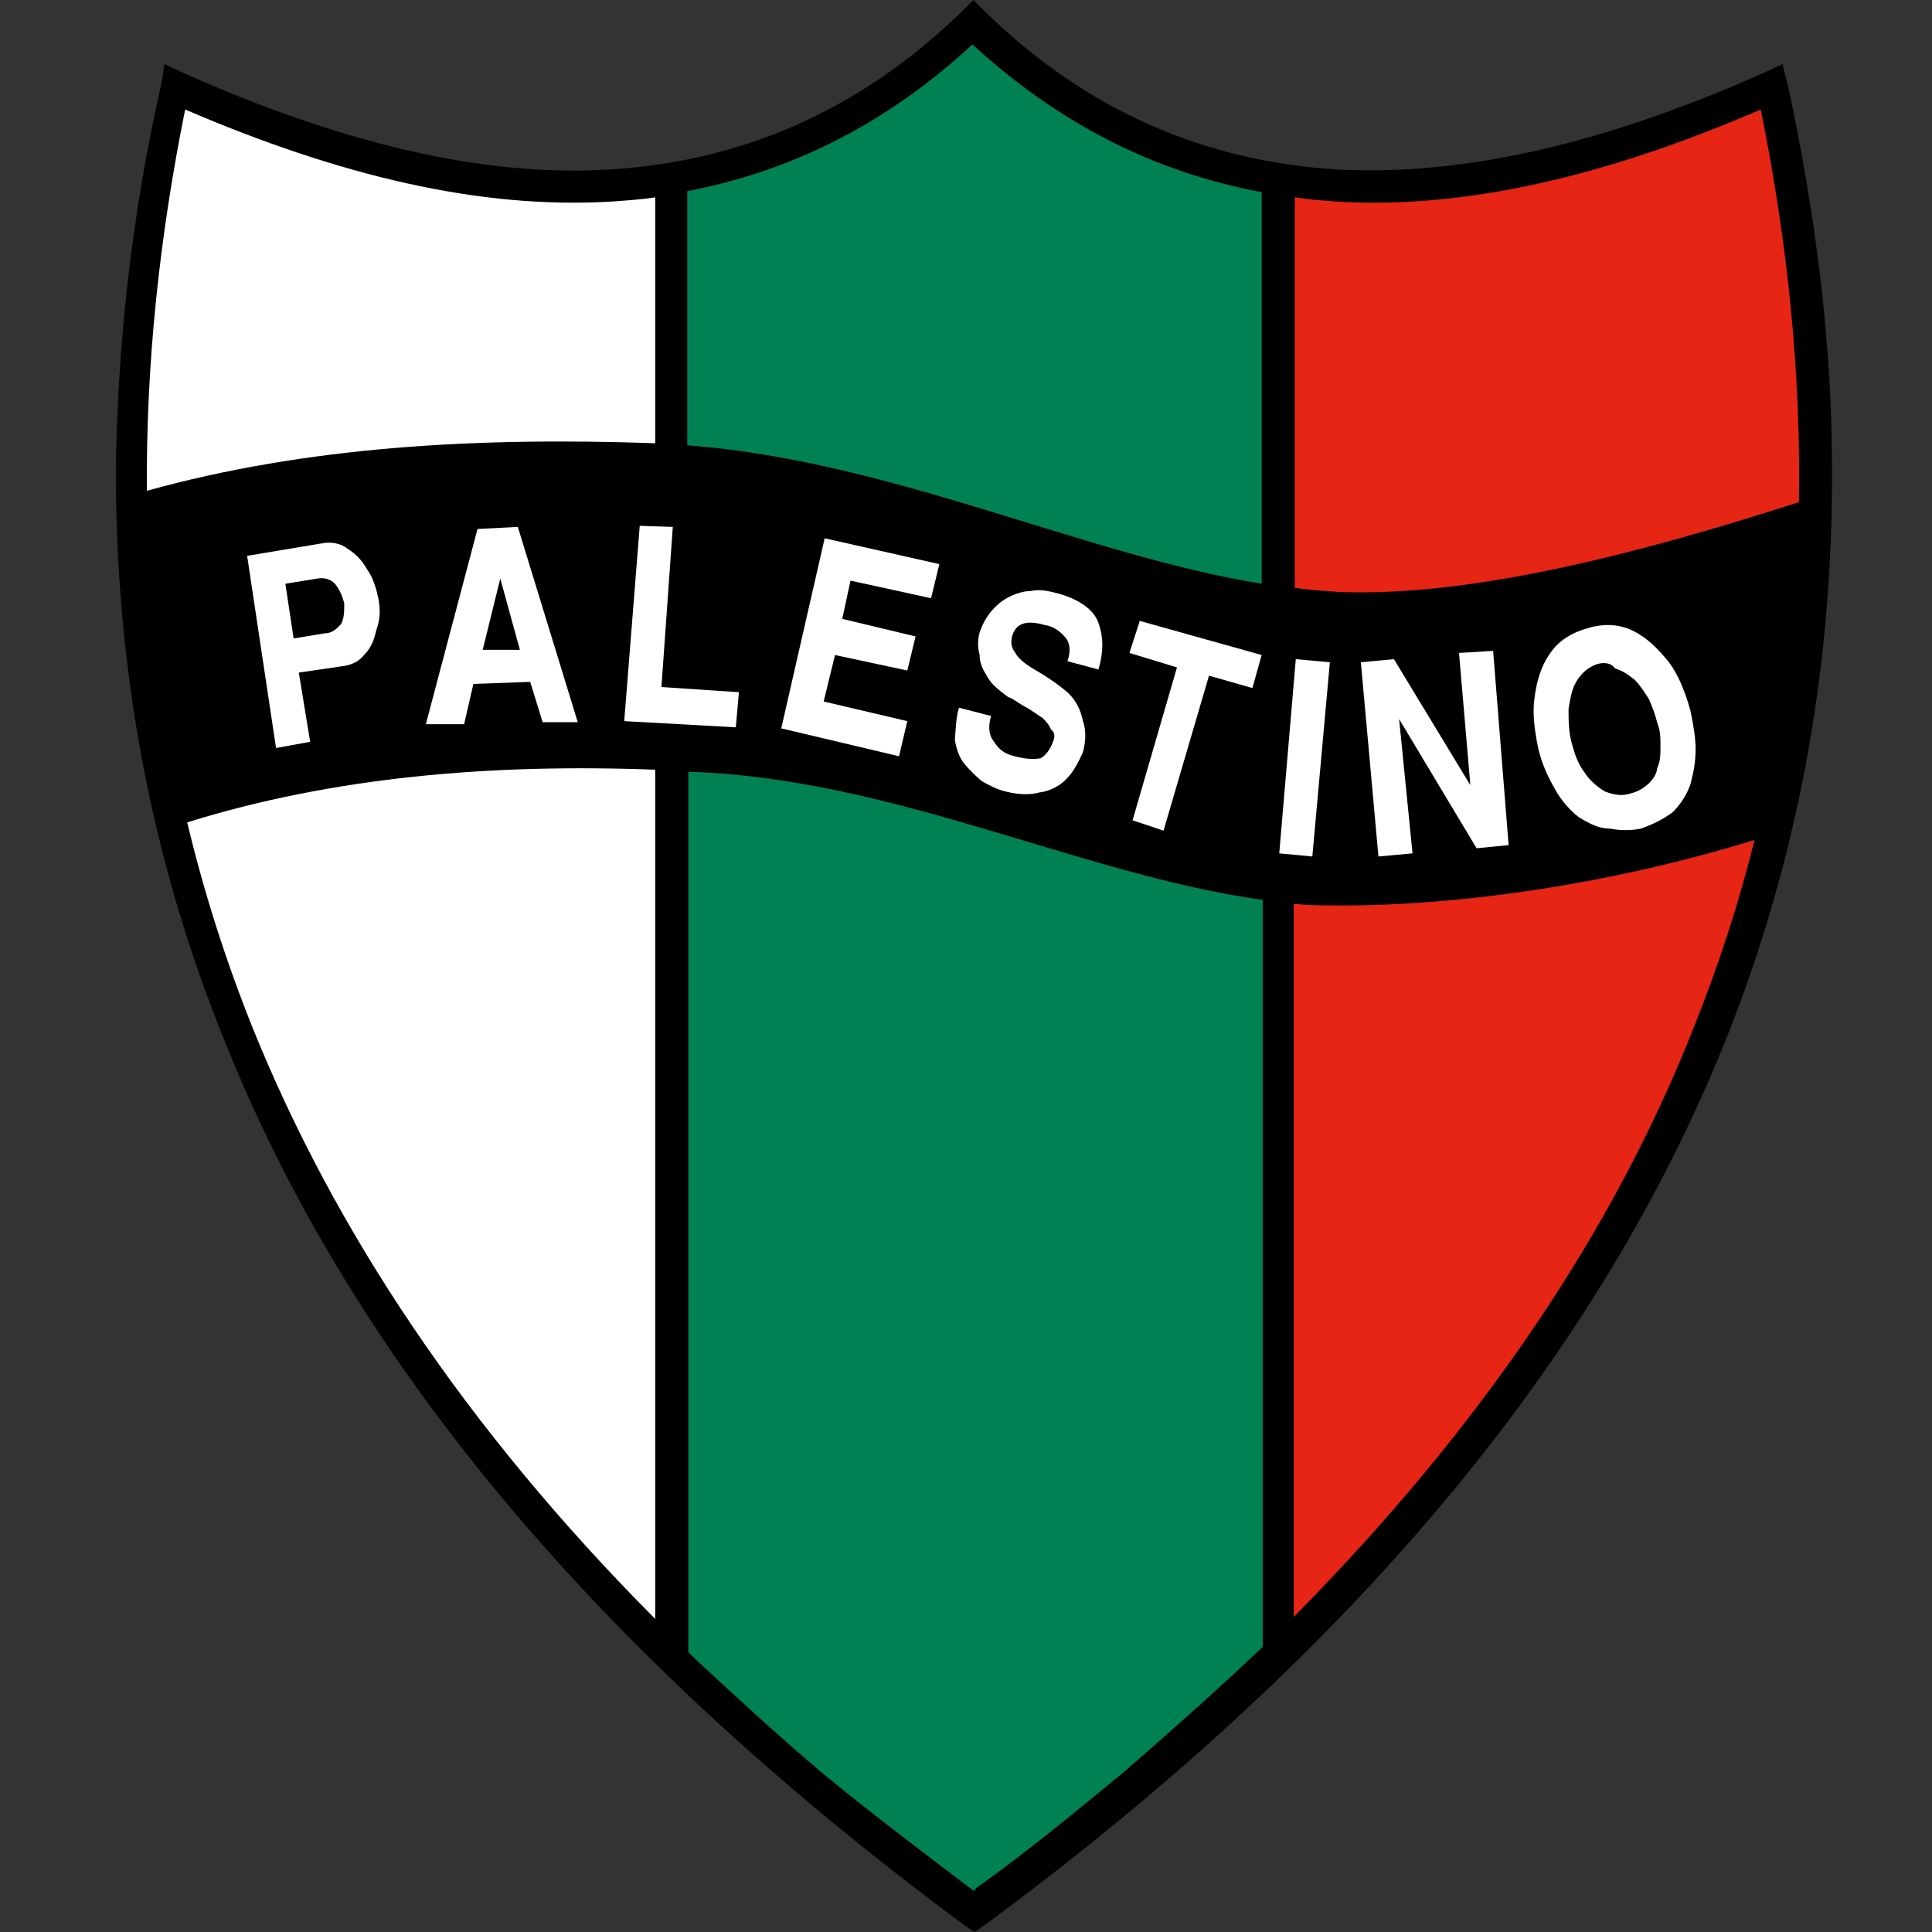
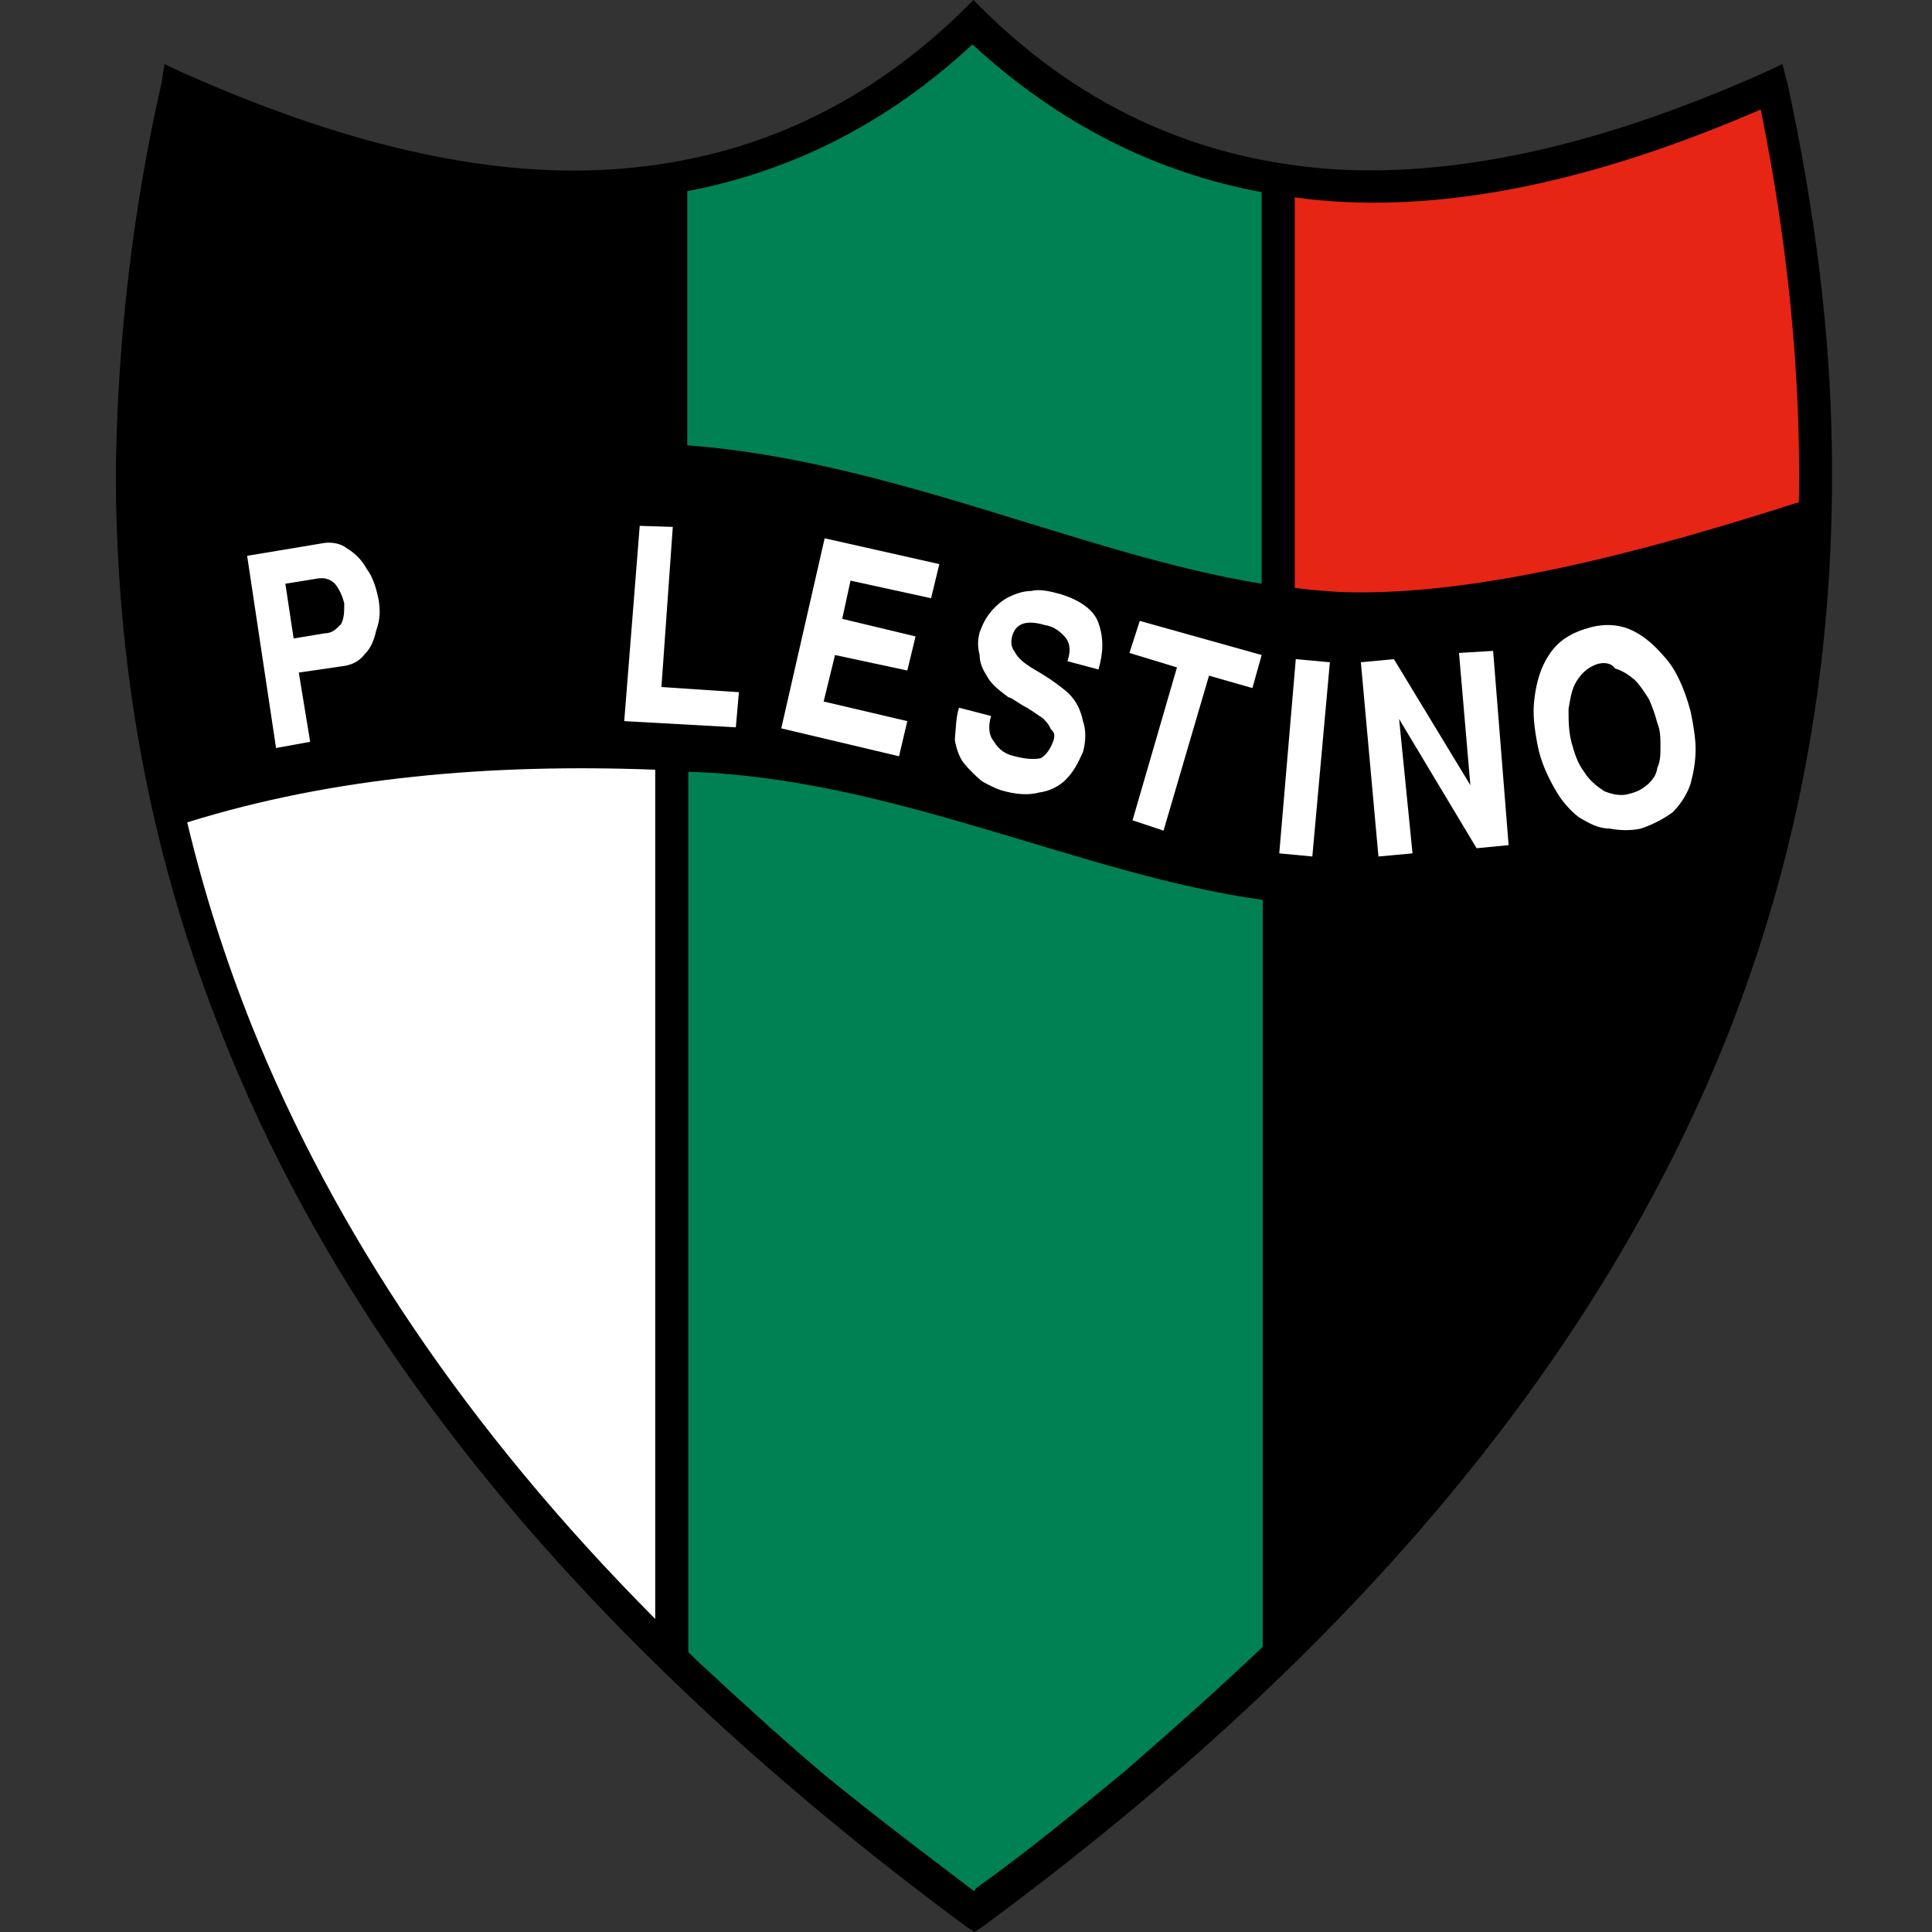
<svg xmlns="http://www.w3.org/2000/svg" width="50" height="50" viewBox="0 0 50 50" fill="none">
  <rect x="0" y="0" width="50" height="50" fill="#333333" stroke="none" />
  <path fill-rule="evenodd" clip-rule="evenodd" d="M46.262 2.166L46.128 1.658L45.674 1.872C41.663 3.663 37.947 4.572 34.578 4.385C31.209 4.171 28.134 2.888 25.487 0.294L25.192 0L24.898 0.294C22.225 2.888 19.177 4.171 15.807 4.385C12.438 4.599 8.722 3.663 4.711 1.872L4.257 1.658L4.176 2.166C3.428 5.455 3.053 8.77 3 12.032V12.647C3.053 17.487 3.909 22.246 5.807 26.925C8.989 34.893 15.112 42.54 24.979 49.84L25.219 50L25.46 49.84C35.353 42.54 41.449 34.893 44.658 26.925C46.529 22.246 47.385 17.433 47.412 12.567V12.139C47.412 8.85 46.984 5.508 46.262 2.166Z" fill="black" />
-   <path fill-rule="evenodd" clip-rule="evenodd" d="M16.957 11.471V5.107C16.61 5.161 16.235 5.187 15.861 5.214C12.439 5.428 8.775 4.546 4.792 2.834C4.123 6.15 3.775 9.439 3.802 12.701C7.947 11.551 12.358 11.31 16.957 11.471Z" fill="white" />
  <path fill-rule="evenodd" clip-rule="evenodd" d="M4.845 21.283C5.273 23.075 5.834 24.839 6.529 26.577C8.642 31.818 12.037 36.952 16.957 41.898V19.92C12.706 19.759 8.615 20.107 4.845 21.283Z" fill="white" />
-   <path fill-rule="evenodd" clip-rule="evenodd" d="M33.909 23.422C33.775 23.422 33.642 23.396 33.481 23.396V41.845C38.374 36.898 41.77 31.818 43.829 26.604C44.471 25 45.005 23.369 45.406 21.738C41.609 22.914 37.358 23.529 33.909 23.422Z" fill="#E62514" />
  <path fill-rule="evenodd" clip-rule="evenodd" d="M34.658 15.321C38.134 15.455 42.572 14.278 46.556 12.995C46.61 9.653 46.262 6.257 45.567 2.834C41.61 4.546 37.92 5.428 34.551 5.214C34.203 5.187 33.856 5.161 33.508 5.107V15.214C33.882 15.268 34.283 15.294 34.658 15.321Z" fill="#E62514" />
  <path fill-rule="evenodd" clip-rule="evenodd" d="M25.192 48.93C25.192 48.93 25.246 48.93 25.246 48.877C26.636 47.888 27.92 46.818 29.123 45.829C30.38 44.733 31.583 43.663 32.679 42.62V23.289C28 22.647 23.107 20.134 17.813 19.973V42.754C17.866 42.807 17.946 42.888 18 42.941C19.069 43.93 20.166 44.946 21.342 45.936C22.545 46.925 23.855 47.914 25.192 48.93Z" fill="#008154" />
  <path fill-rule="evenodd" clip-rule="evenodd" d="M32.652 15.107V4.973C29.925 4.465 27.439 3.235 25.166 1.15C22.947 3.209 20.46 4.439 17.786 4.947V11.524C23.08 11.925 28.027 14.358 32.652 15.107Z" fill="#008154" />
  <path fill-rule="evenodd" clip-rule="evenodd" d="M35.674 22.166L35.219 17.139L36.075 17.059L38.053 20.321L37.759 16.898L38.642 16.845L39.043 21.872L38.214 21.952L36.209 18.609L36.556 22.085L35.674 22.166Z" fill="white" />
  <path fill-rule="evenodd" clip-rule="evenodd" d="M33.107 22.085L33.535 17.059L34.417 17.139L33.963 22.166L33.107 22.085Z" fill="white" />
  <path fill-rule="evenodd" clip-rule="evenodd" d="M29.31 21.23L30.46 17.273L29.23 16.898L29.497 16.069L32.652 16.952L32.412 17.807L31.289 17.486L30.112 21.497L29.31 21.23Z" fill="white" />
  <path fill-rule="evenodd" clip-rule="evenodd" d="M24.818 18.315L25.647 18.529C25.567 18.823 25.593 19.037 25.727 19.198C25.861 19.412 26.021 19.519 26.262 19.572C26.556 19.652 26.77 19.652 26.93 19.625C27.064 19.545 27.171 19.412 27.251 19.198C27.305 19.064 27.305 18.957 27.198 18.877C27.144 18.743 27.064 18.663 26.984 18.583C26.85 18.503 26.69 18.369 26.476 18.262C26.262 18.128 26.155 18.048 26.102 18.048C25.888 17.888 25.674 17.727 25.567 17.54C25.433 17.326 25.353 17.166 25.353 16.952C25.299 16.738 25.299 16.577 25.353 16.363C25.433 16.15 25.513 15.989 25.647 15.829C25.781 15.668 25.941 15.535 26.102 15.454C26.262 15.374 26.476 15.294 26.69 15.294C26.904 15.241 27.144 15.294 27.439 15.374C27.973 15.535 28.321 15.802 28.428 16.123C28.561 16.497 28.561 16.872 28.428 17.326L27.626 17.112C27.706 16.872 27.706 16.658 27.572 16.497C27.439 16.337 27.251 16.203 27.037 16.176C26.583 16.043 26.316 16.123 26.209 16.417C26.155 16.577 26.155 16.738 26.262 16.872C26.342 17.032 26.503 17.166 26.77 17.326C27.144 17.54 27.439 17.754 27.652 17.941C27.866 18.155 27.973 18.396 28.027 18.663C28.107 18.877 28.107 19.171 28.027 19.465C27.893 19.759 27.786 19.973 27.572 20.187C27.412 20.348 27.144 20.481 26.904 20.508C26.61 20.588 26.289 20.561 25.914 20.454C25.754 20.401 25.593 20.321 25.406 20.214C25.246 20.08 25.085 19.92 24.952 19.759C24.818 19.599 24.738 19.331 24.711 19.144C24.738 18.85 24.738 18.583 24.818 18.315Z" fill="white" />
  <path fill-rule="evenodd" clip-rule="evenodd" d="M20.219 18.85L21.342 13.931L24.31 14.599L24.096 15.482L22.011 15.027L21.797 16.016L23.695 16.471L23.481 17.353L21.61 16.952L21.316 18.155L23.481 18.663L23.267 19.572L20.219 18.85Z" fill="white" />
  <path fill-rule="evenodd" clip-rule="evenodd" d="M16.155 18.663L16.556 13.609L17.412 13.636L17.118 17.78L19.123 17.914L19.043 18.823L16.155 18.663Z" fill="white" />
  <path fill-rule="evenodd" clip-rule="evenodd" d="M39.791 19.278C39.711 18.85 39.658 18.476 39.711 18.075C39.765 17.647 39.872 17.273 40.086 16.952C40.326 16.578 40.674 16.364 41.182 16.23C41.503 16.15 41.85 16.15 42.171 16.284C42.492 16.417 42.786 16.658 43.08 17.005C43.374 17.326 43.588 17.808 43.749 18.396C43.829 18.77 43.882 19.118 43.882 19.385C43.882 19.706 43.829 20 43.749 20.294C43.668 20.535 43.508 20.802 43.294 21.016C43.08 21.177 42.786 21.337 42.465 21.444C42.225 21.497 41.931 21.497 41.663 21.444C41.369 21.444 41.128 21.31 40.861 21.15C40.647 20.989 40.406 20.722 40.246 20.428C40.059 20.107 39.872 19.706 39.791 19.278ZM41.316 17.193C41.102 17.273 40.941 17.407 40.807 17.62C40.674 17.834 40.647 18.048 40.594 18.342C40.594 18.637 40.594 18.931 40.674 19.225C40.754 19.519 40.834 19.759 40.995 19.973C41.128 20.187 41.316 20.348 41.529 20.481C41.743 20.562 41.957 20.615 42.198 20.535C42.412 20.481 42.519 20.401 42.652 20.294C42.786 20.16 42.866 20.054 42.893 19.866C42.973 19.706 42.973 19.492 42.973 19.332C42.973 19.118 42.973 18.904 42.893 18.717C42.84 18.503 42.759 18.289 42.679 18.102C42.545 17.888 42.438 17.727 42.305 17.594C42.144 17.46 41.984 17.353 41.797 17.3C41.69 17.139 41.476 17.139 41.316 17.193Z" fill="white" />
-   <path fill-rule="evenodd" clip-rule="evenodd" d="M11.021 18.743L12.358 13.69L13.401 13.636L14.952 18.69H14.043L13.722 17.647L12.251 17.7L12.011 18.743H11.021ZM12.492 16.818H13.455L12.947 14.973L12.492 16.818Z" fill="white" />
  <path fill-rule="evenodd" clip-rule="evenodd" d="M7.144 19.358L6.396 14.385L8.321 14.064C8.562 14.011 8.829 14.064 8.989 14.198C9.203 14.331 9.364 14.492 9.497 14.732C9.658 14.946 9.738 15.24 9.791 15.481C9.845 15.775 9.845 16.016 9.738 16.31C9.685 16.551 9.604 16.765 9.444 16.925C9.283 17.139 9.07 17.219 8.829 17.246L7.733 17.406L8.027 19.198L7.144 19.358ZM7.599 16.524L8.401 16.39C8.615 16.39 8.722 16.256 8.829 16.149C8.909 15.989 8.909 15.829 8.909 15.615C8.856 15.401 8.775 15.24 8.668 15.107C8.535 14.973 8.374 14.946 8.214 14.973L7.385 15.107L7.599 16.524Z" fill="white" />
</svg>